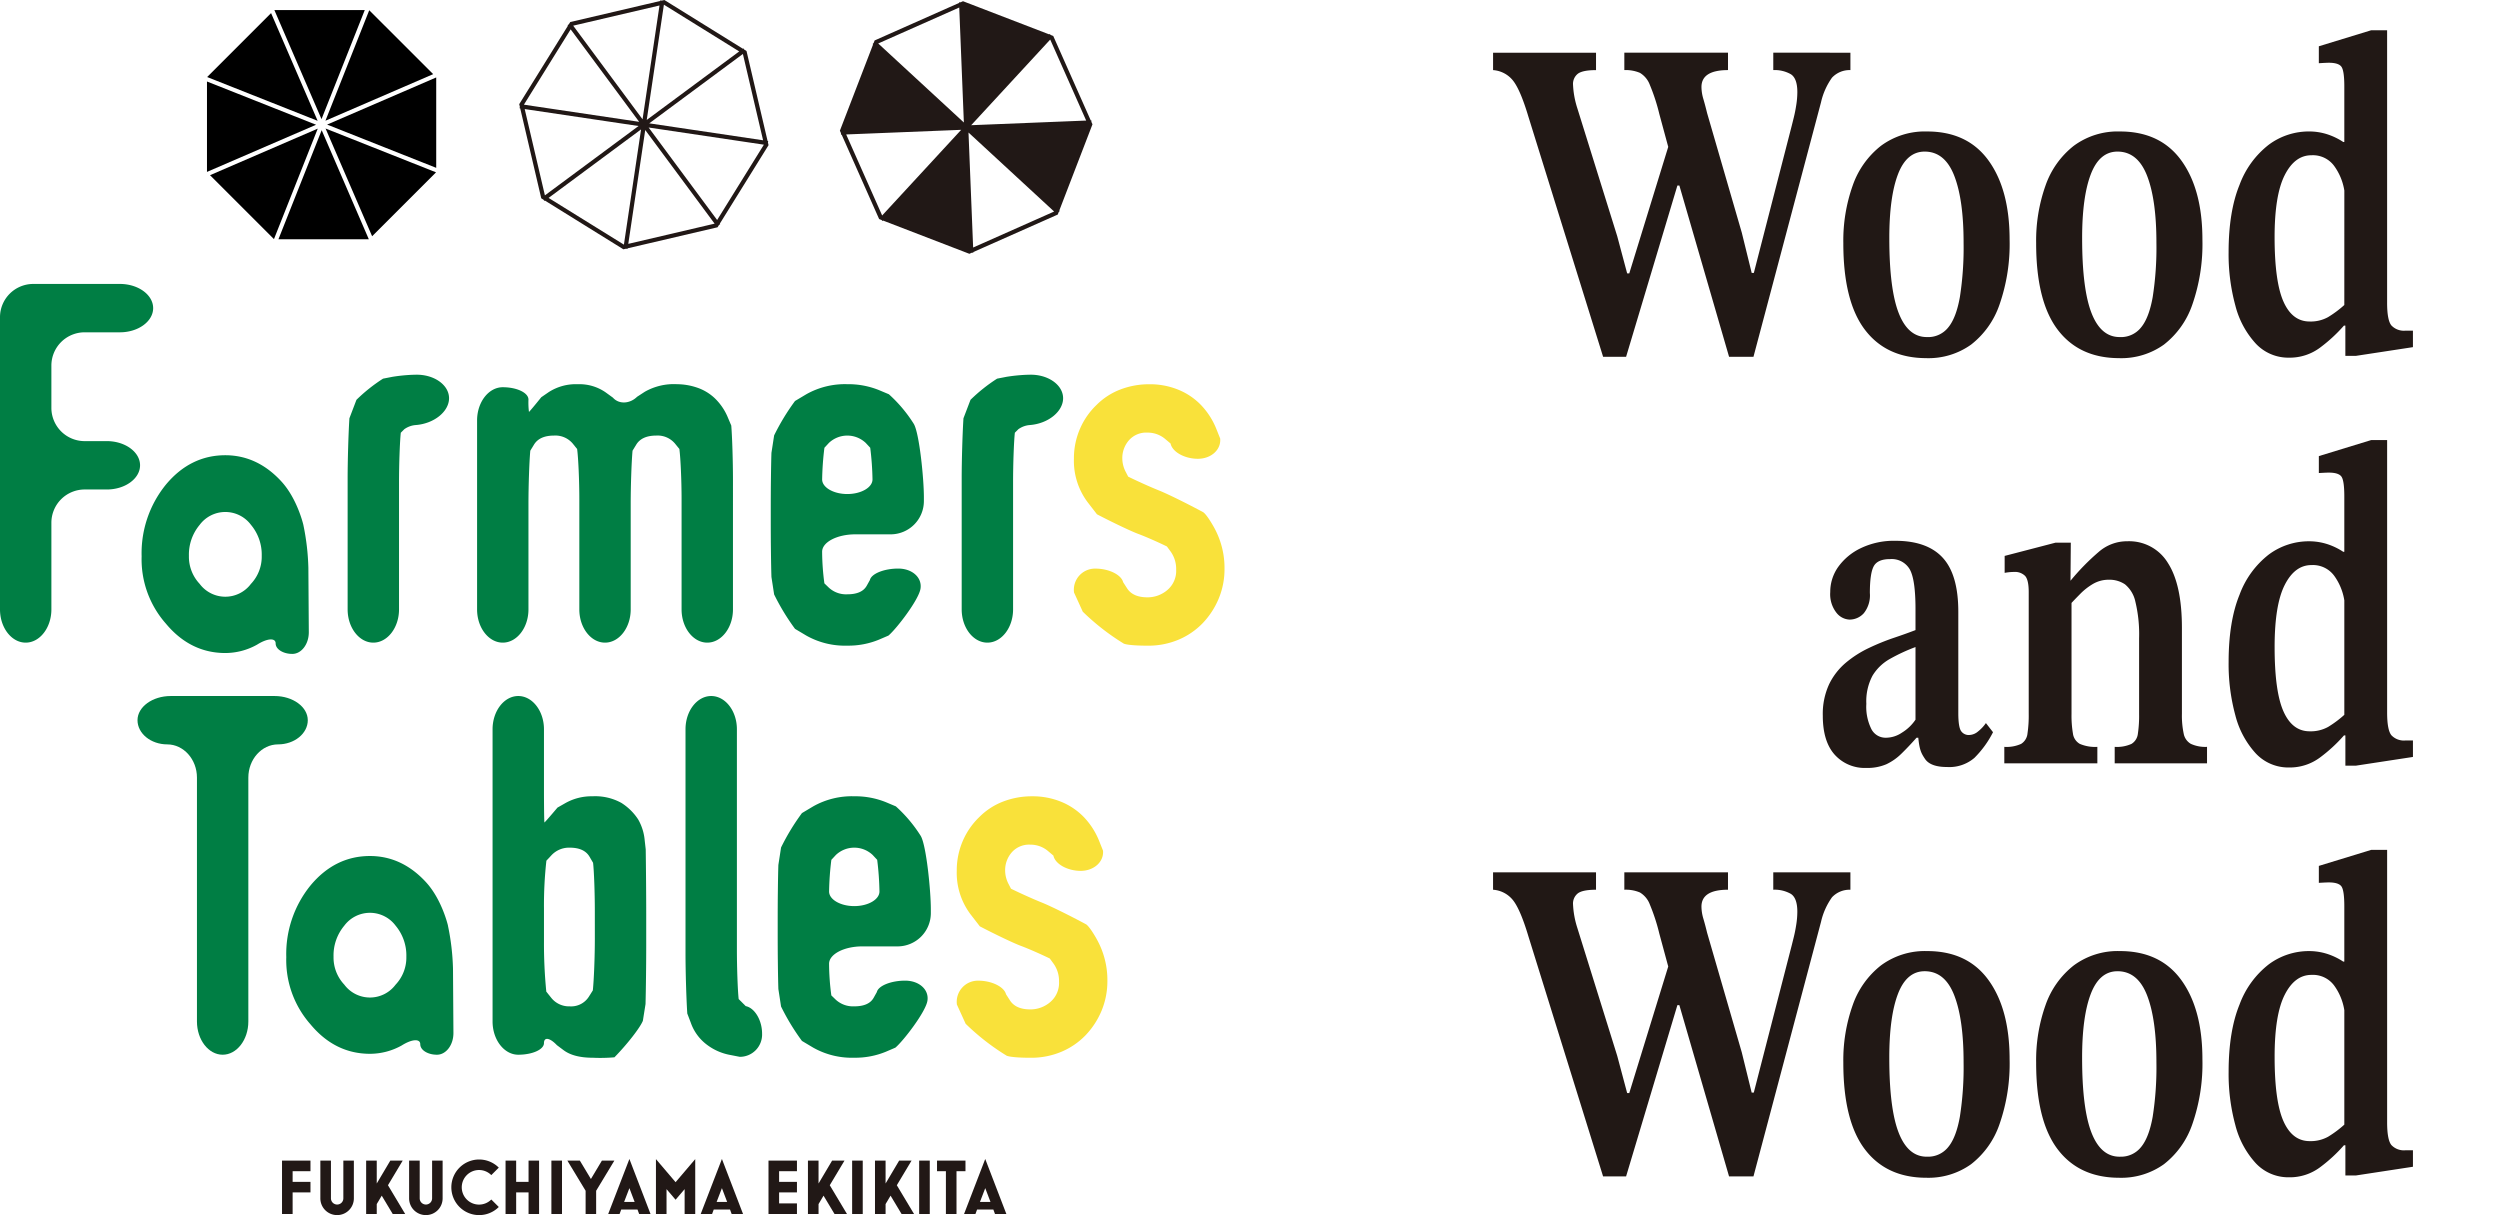
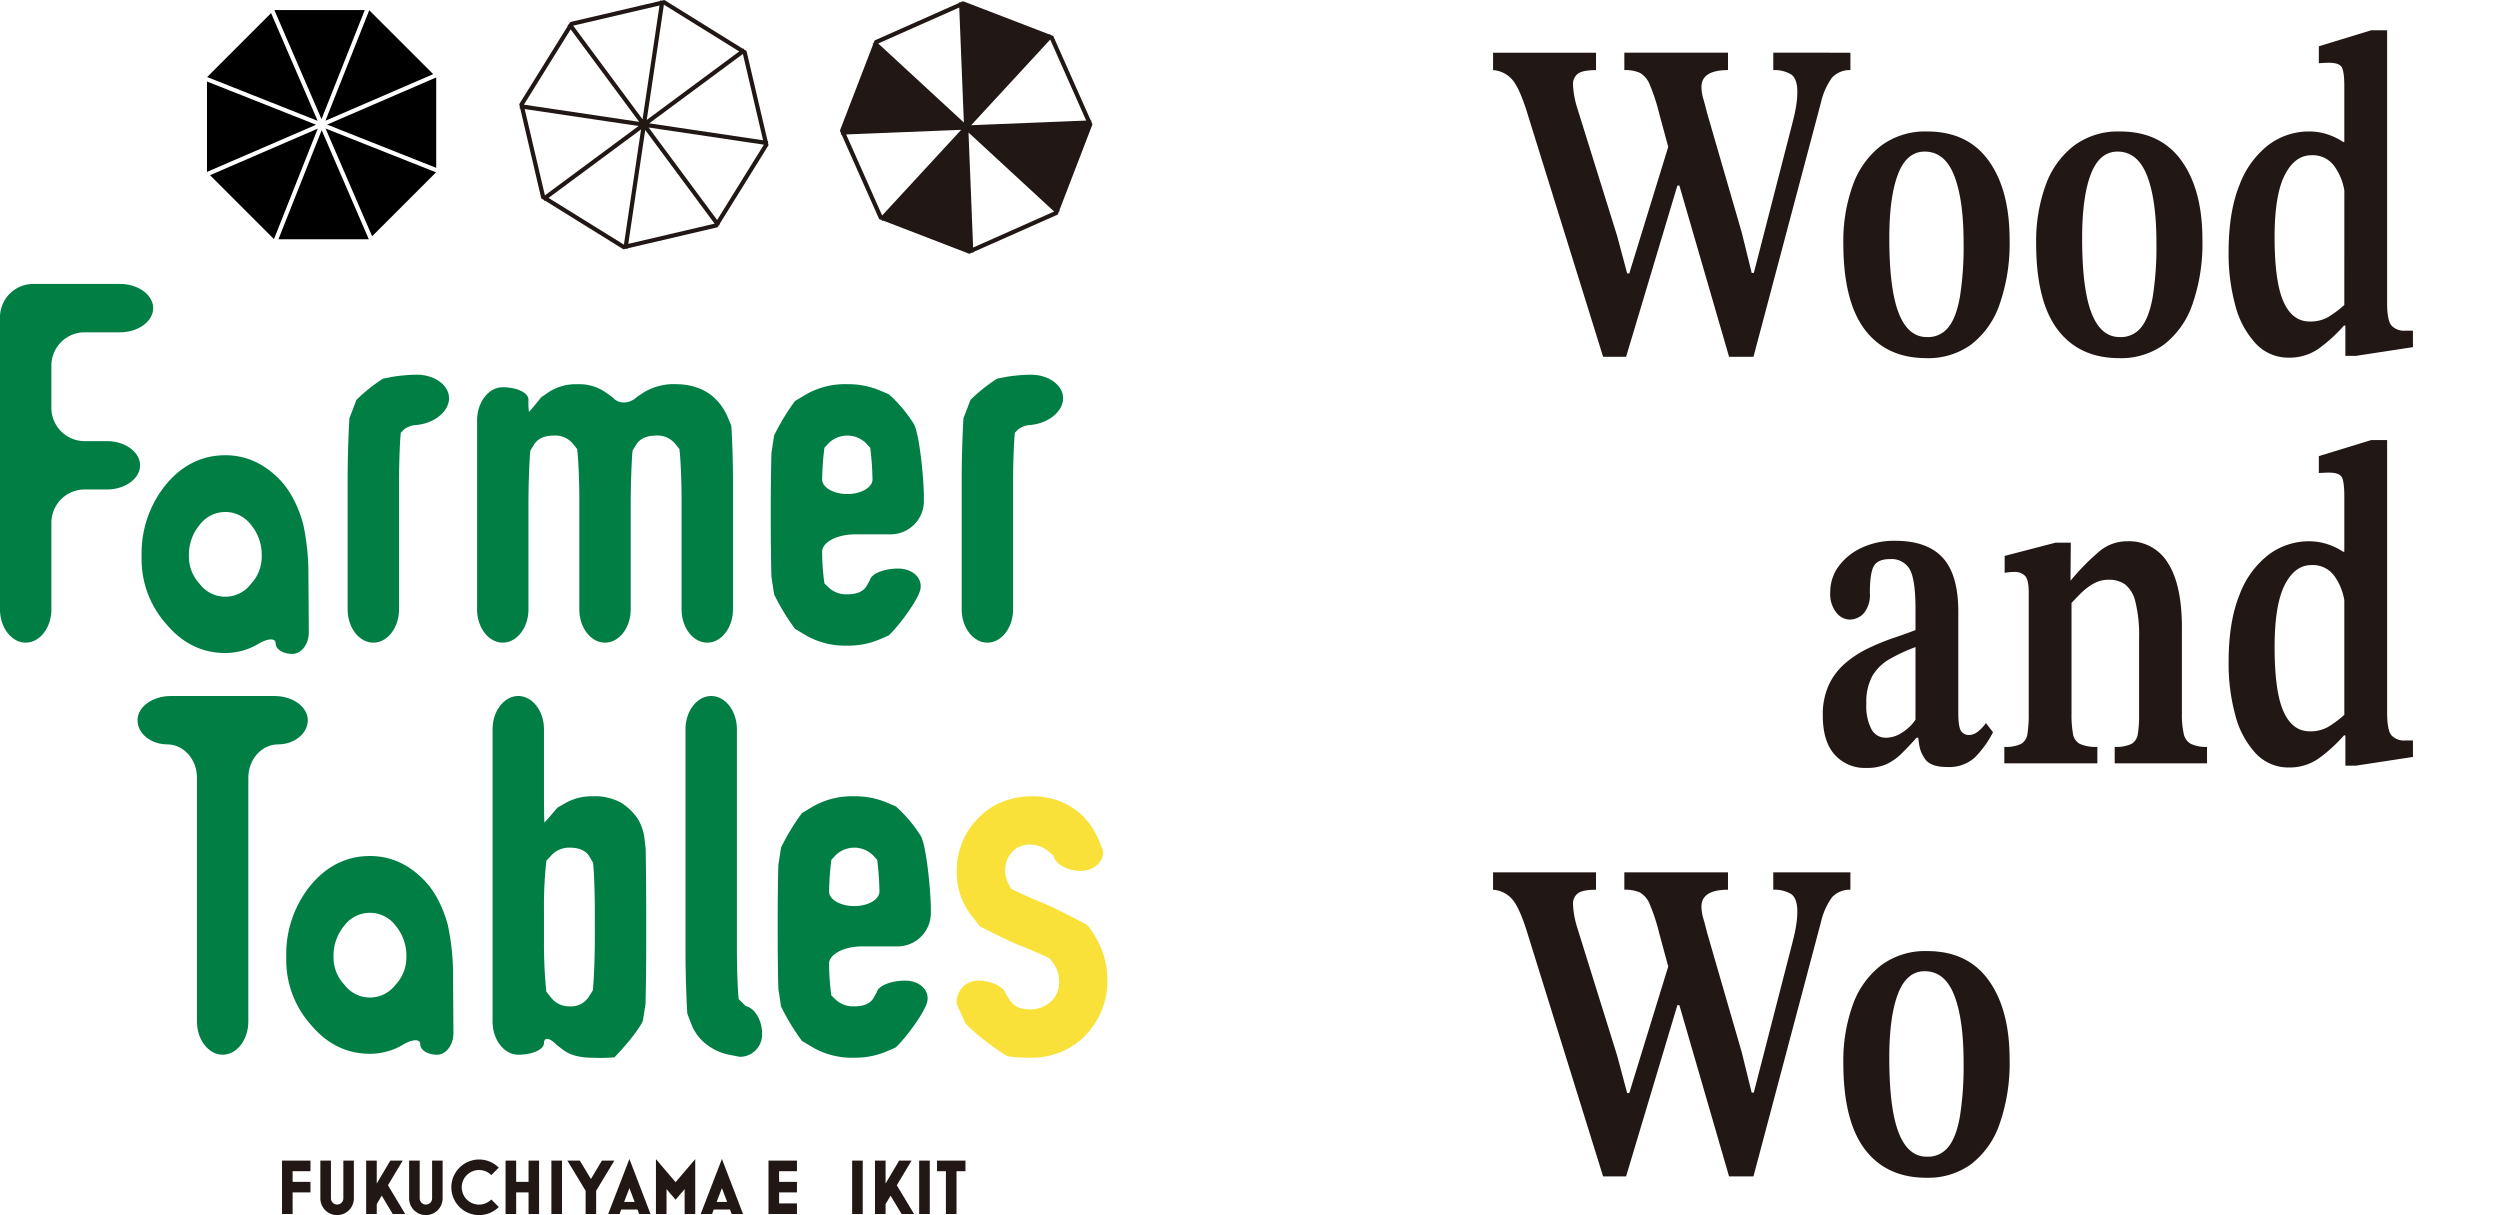
<svg xmlns="http://www.w3.org/2000/svg" width="578.406" height="281.127" viewBox="0 0 578.406 281.127">
  <g id="グループ_4241" data-name="グループ 4241" transform="translate(1113.406 -2503)">
    <g id="グループ_4240" data-name="グループ 4240" transform="translate(-1113.406 2503)">
      <path id="パス_959" data-name="パス 959" d="M32.135,1.1,17.348,15.888,42.907,26.02Z" transform="translate(30.582 1.935)" />
      <path id="パス_960" data-name="パス 960" d="M52.634,27.4l0-20.915L27.393,17.392Z" transform="translate(48.29 11.433)" />
      <path id="パス_961" data-name="パス 961" d="M17.587,21.543,32.38,36.33,42.511,10.771Z" transform="translate(31.004 18.99)" />
      <path id="パス_962" data-name="パス 962" d="M17.332,6.824l0,20.915L42.574,16.831Z" transform="translate(30.555 12.033)" />
      <path id="パス_963" data-name="パス 963" d="M27.262,10.761,38.035,35.685,52.822,20.9Z" transform="translate(48.06 18.973)" />
      <path id="パス_964" data-name="パス 964" d="M43.89.841l-20.915,0L33.883,26.083Z" transform="translate(40.503 1.485)" />
      <path id="パス_965" data-name="パス 965" d="M23.316,36.143l20.915,0L33.323,10.9Z" transform="translate(41.102 19.22)" />
      <path id="パス_966" data-name="パス 966" d="M52.177,15.644,37.384.857,27.253,26.416Z" transform="translate(48.043 1.513)" />
      <path id="パス_967" data-name="パス 967" d="M89.893,51.742l11.272-18.16-.138-.594.052-.356-.141-.022L96.068,11.8l-.517-.323-.215-.29-.113.086L77.063,0l-.591.138L76.112.085,76.09.228,55.28,5.1l-.321.517-.293.216.086.116L43.48,24.1l.141.594-.055.356.144.022,4.868,20.81.517.32.215.29.116-.086,18.16,11.275.594-.141.356.052.022-.141,20.81-4.868.321-.517.29-.218ZM73.418,29.5l26.667,3.97L89.269,50.9ZM99.9,32.454,73.562,28.534,95.226,12.484ZM72.982,27.749l3.97-26.667L94.377,11.9Zm-.967-.144L55.965,5.939l19.97-4.672Zm-.785.58-26.667-3.97L55.38,6.79ZM44.748,25.232l26.338,3.921L49.42,45.2Zm26.919,4.705L67.7,56.6,50.271,45.788Zm.967.144L88.683,51.745l-19.97,4.675Z" transform="translate(76.649 0.001)" fill="#211816" />
      <path id="パス_968" data-name="パス 968" d="M121.094,48.531l7.678-19.948-.246-.555-.017-.362-.141.006L119.693,8.138l-.569-.221-.265-.243-.1.1L98.817.1l-.555.246L97.9.361,97.9.5,78.369,9.177l-.218.569-.246.265.105.1L70.332,30.056l.246.558.017.362.144-.006L79.411,50.5l.566.221.268.246.1-.108,19.945,7.681.558-.249.362-.014-.006-.144,19.533-8.673.218-.569.246-.265Zm6.222-20.818L100.71,28.785,118.994,8.97Zm-28.3.448L79.2,9.879,97.947,1.557ZM71.788,30.926l26.606-1.069L80.113,49.672Zm28.3-.448L119.9,48.761,101.16,57.085Z" transform="translate(123.986 0.181)" fill="#211816" />
      <path id="パス_969" data-name="パス 969" d="M24.722,60.142H19.569a7.7,7.7,0,0,1-7.681-7.681V42.647a7.7,7.7,0,0,1,7.681-7.681H27.75c4.227,0,7.684-2.517,7.684-5.595s-3.456-5.595-7.684-5.595H7.681A7.7,7.7,0,0,0,0,31.458V99.082c0,4.224,2.674,7.681,5.943,7.681s5.946-3.456,5.946-7.681V79.012a7.7,7.7,0,0,1,7.681-7.681h5.153c4.224,0,7.681-2.517,7.681-5.595s-3.456-5.595-7.681-5.595" transform="translate(0 41.918)" fill="#007e44" />
      <path id="パス_970" data-name="パス 970" d="M97.992,39.922a13.144,13.144,0,0,0-3.031-4.487,11.121,11.121,0,0,0-4.2-2.506,14.625,14.625,0,0,0-4.542-.757,13.584,13.584,0,0,0-7.462,1.749L76.97,35.084c-1.707,1.669-4.227,1.757-5.589.2l-1.713-1.243a10.612,10.612,0,0,0-6.41-1.865,11.565,11.565,0,0,0-6.7,1.807l-1.749,1.2c-1.5,1.868-2.788,3.4-2.854,3.4a17.818,17.818,0,0,1-.116-2.857c0-1.569-2.672-2.854-5.946-2.854s-5.94,3.456-5.94,7.681V84.282c0,4.224,2.672,7.681,5.94,7.681s5.946-3.456,5.946-7.681V59.9c0-4.224.191-9.778.425-12.344l.854-1.4q1.281-2.1,4.664-2.1a5.25,5.25,0,0,1,4.316,1.865L63.1,47.169c.282,2.136.508,7.341.508,11.565V84.282c0,4.224,2.672,7.681,5.943,7.681s5.943-3.456,5.943-7.681V59.9c0-4.224.193-9.778.425-12.344l.856-1.4c.859-1.4,2.406-2.1,4.661-2.1a5.242,5.242,0,0,1,4.316,1.865l1.006,1.243c.279,2.136.508,7.341.508,11.565V84.282c0,4.224,2.674,7.681,5.943,7.681s5.946-3.456,5.946-7.681V54.305c0-4.224-.174-9.874-.39-12.557Z" transform="translate(70.426 56.718)" fill="#007e44" />
      <path id="パス_971" data-name="パス 971" d="M91.874,34.5l-2.213-.931a18.88,18.88,0,0,0-7.4-1.4,18.228,18.228,0,0,0-9.5,2.332l-2.605,1.555a51.62,51.62,0,0,0-4.835,7.965l-.309,2.017L64.7,48.064c-.086,2.542-.155,8.079-.155,12.3v4.1c0,4.224.069,9.761.155,12.306l.312,2.02.309,2.022a52,52,0,0,0,4.835,7.963l2.605,1.553a18.2,18.2,0,0,0,9.5,2.332,18.5,18.5,0,0,0,7.344-1.4l2.174-.934c1.882-1.6,6.962-8.214,7.4-10.8s-1.879-4.7-5.147-4.7-6.216,1.191-6.548,2.644L86.746,78.8q-1.107,1.981-4.487,1.981A5.884,5.884,0,0,1,78,79.262l-1.047-1.011a56.529,56.529,0,0,1-.525-7.324c0-2.21,3.456-4.02,7.681-4.02h8.181a7.7,7.7,0,0,0,7.681-7.681V58.27c0-4.224-1.047-14.74-2.329-16.909A32.347,32.347,0,0,0,91.874,34.5M82.259,57.582c-3.2,0-5.827-1.522-5.827-3.382a67.227,67.227,0,0,1,.525-7.322L78,45.751a6.2,6.2,0,0,1,8.51,0l1.047,1.127a67.236,67.236,0,0,1,.525,7.322c0,1.859-2.622,3.382-5.827,3.382" transform="translate(113.782 56.718)" fill="#007e44" />
-       <path id="パス_972" data-name="パス 972" d="M119.882,61.813c-3.716-2.009-8.333-4.28-10.256-5.048s-5.139-2.213-7.148-3.208l-.544-1.05a6.869,6.869,0,0,1-.815-3.2,6.253,6.253,0,0,1,1.514-4.136,5.318,5.318,0,0,1,4.313-1.8,6.276,6.276,0,0,1,4.139,1.511l1.2,1.011c.4,1.945,3.235,3.534,6.313,3.534s5.4-2.1,5.167-4.68l-.854-2.138a17.256,17.256,0,0,0-3.5-5.531,15.286,15.286,0,0,0-5.3-3.617,17.284,17.284,0,0,0-6.7-1.279,18.512,18.512,0,0,0-6.761,1.221,15.667,15.667,0,0,0-5.476,3.553,16.9,16.9,0,0,0-3.849,5.54,17.16,17.16,0,0,0-1.4,6.932,15.935,15.935,0,0,0,3.2,10.082l2.133,2.76c3.666,1.912,7.949,3.948,9.521,4.526s4.567,1.887,6.661,2.918l.854,1.16a6.905,6.905,0,0,1,1.285,4.2,5.809,5.809,0,0,1-2.039,4.722,7.034,7.034,0,0,1-4.606,1.685q-3.382,0-4.719-2.1l-.9-1.4c-.437-1.732-3.313-3.144-6.39-3.144a4.892,4.892,0,0,0-4.973,5.537l1.011,2.21,1.008,2.216a53.857,53.857,0,0,0,9.477,7.382s.782.484,5.6.484a17.9,17.9,0,0,0,7.112-1.4,16.793,16.793,0,0,0,5.595-3.846,18.518,18.518,0,0,0,3.672-5.656,17.8,17.8,0,0,0,1.34-6.932,19.327,19.327,0,0,0-2.506-9.676c-1.672-2.953-2.393-3.343-2.393-3.343" transform="translate(158.54 56.719)" fill="#f9e13a" />
      <path id="パス_973" data-name="パス 973" d="M50.91,63.879c0-3.078-3.456-5.595-7.681-5.595H19.2c-4.224,0-7.684,2.517-7.684,5.595s3.094,5.595,6.877,5.595,6.877,3.456,6.877,7.681v56.434c0,4.224,2.674,7.684,5.946,7.684s5.943-3.459,5.943-7.684V77.154c0-4.224,3.094-7.681,6.877-7.681s6.877-2.517,6.877-5.595" transform="translate(20.298 102.749)" fill="#007e44" />
      <path id="パス_974" data-name="パス 974" d="M76.45,91.737a11.779,11.779,0,0,0-1.517-4.9A12.773,12.773,0,0,0,71.029,83a12.523,12.523,0,0,0-6.7-1.517,12.282,12.282,0,0,0-6.236,1.575L56.264,84.1c-1.591,1.89-2.948,3.437-3.012,3.437s-.113-3.456-.113-7.681V65.968c0-4.224-2.677-7.684-5.946-7.684s-5.946,3.459-5.946,7.684v67.624c0,4.224,2.677,7.681,5.946,7.681s5.946-1.207,5.946-2.68,1.346-1.265,2.989.467l1.553,1.163q2.333,1.749,6.761,1.749a37.507,37.507,0,0,0,5-.1c2.954-3.02,5.915-6.819,6.578-8.441l.309-1.945.309-1.94c.086-3.227.158-9.325.158-13.549v-7.134c0-4.224-.053-11.018-.116-15.1Zm-11.54,22.622c0,4.224-.21,9.64-.467,12.035l-.931,1.475a4.859,4.859,0,0,1-4.429,2.213,5.248,5.248,0,0,1-4.313-2.039l-1.091-1.359a113.714,113.714,0,0,1-.539-11.626v-7.6A93.489,93.489,0,0,1,53.7,96.381l1.127-1.207a5.575,5.575,0,0,1,4.255-1.807q3.378,0,4.6,2.1l.818,1.4c.224,1.923.406,6.954.406,11.179Z" transform="translate(72.715 102.749)" fill="#007e44" />
      <path id="パス_975" data-name="パス 975" d="M71.333,130.025l-.815-.818-.815-.815c-.227-2.083-.409-7.244-.409-11.469V65.968c0-4.227-2.674-7.684-5.946-7.684s-5.943,3.456-5.943,7.684v51.771c0,4.224.182,10.524.409,14l.815,2.136a10.786,10.786,0,0,0,3.556,4.954,12.688,12.688,0,0,0,5.592,2.506l2.174.425a5.146,5.146,0,0,0,5.169-5.379c0-3.078-1.7-5.935-3.788-6.352" transform="translate(101.197 102.749)" fill="#007e44" />
      <path id="パス_976" data-name="パス 976" d="M92.455,69.011l-2.213-.931a18.88,18.88,0,0,0-7.4-1.4,18.227,18.227,0,0,0-9.5,2.332l-2.605,1.555A51.619,51.619,0,0,0,65.9,78.532l-.309,2.017-.312,2.022c-.086,2.542-.155,8.079-.155,12.3v4.1c0,4.224.069,9.761.155,12.306l.312,2.02.309,2.022a52,52,0,0,0,4.835,7.963l2.605,1.553a18.2,18.2,0,0,0,9.5,2.332,18.5,18.5,0,0,0,7.344-1.4l2.174-.934c1.882-1.6,6.962-8.214,7.4-10.8s-1.879-4.7-5.147-4.7-6.216,1.191-6.548,2.644l-.738,1.321q-1.107,1.981-4.487,1.981a5.884,5.884,0,0,1-4.255-1.514l-1.047-1.011a56.535,56.535,0,0,1-.525-7.324c0-2.21,3.456-4.02,7.681-4.02h8.181a7.7,7.7,0,0,0,7.681-7.681v-.956c0-4.224-1.047-14.74-2.329-16.909a32.347,32.347,0,0,0-5.772-6.857M82.84,92.089c-3.2,0-5.827-1.522-5.827-3.382a67.235,67.235,0,0,1,.525-7.322l1.047-1.127a6.2,6.2,0,0,1,8.51,0l1.047,1.127a67.241,67.241,0,0,1,.525,7.322c0,1.859-2.622,3.382-5.827,3.382" transform="translate(114.806 117.549)" fill="#007e44" />
      <path id="パス_977" data-name="パス 977" d="M112.465,99.665c-1.672-2.951-2.393-3.34-2.393-3.34-3.716-2.009-8.333-4.282-10.256-5.051s-5.139-2.213-7.148-3.208l-.544-1.047a6.885,6.885,0,0,1-.815-3.2,6.25,6.25,0,0,1,1.514-4.139,5.32,5.32,0,0,1,4.313-1.807,6.264,6.264,0,0,1,4.139,1.514l1.2,1.014c.4,1.942,3.235,3.534,6.313,3.534s5.4-2.105,5.167-4.68l-.854-2.138a17.312,17.312,0,0,0-3.5-5.537,15.381,15.381,0,0,0-5.3-3.614,17.336,17.336,0,0,0-6.7-1.282A18.513,18.513,0,0,0,90.843,67.9a15.674,15.674,0,0,0-5.476,3.556A16.913,16.913,0,0,0,81.518,77a17.175,17.175,0,0,0-1.4,6.935,15.942,15.942,0,0,0,3.208,10.082l2.133,2.757c3.666,1.915,7.949,3.951,9.521,4.528s4.567,1.887,6.661,2.912l.854,1.166a6.891,6.891,0,0,1,1.285,4.2,5.8,5.8,0,0,1-2.039,4.719,7.025,7.025,0,0,1-4.606,1.691q-3.382,0-4.719-2.1l-.9-1.4c-.437-1.73-3.313-3.147-6.391-3.147a4.892,4.892,0,0,0-4.973,5.537l1.011,2.216,1.008,2.213a53.6,53.6,0,0,0,9.477,7.382s.782.486,5.6.486a17.9,17.9,0,0,0,7.112-1.4,16.793,16.793,0,0,0,5.595-3.846,18.5,18.5,0,0,0,3.672-5.653,17.823,17.823,0,0,0,1.34-6.938,19.332,19.332,0,0,0-2.506-9.673" transform="translate(141.241 117.549)" fill="#f9e13a" />
      <path id="パス_978" data-name="パス 978" d="M44.892,31.377a39.166,39.166,0,0,0-5.407.489l-2.177.425a38.028,38.028,0,0,0-6.158,4.9l-.815,2.138-.815,2.136c-.224,3.473-.409,9.772-.409,14V85.684c0,4.227,2.674,7.684,5.943,7.684S41,89.911,41,85.684V56.276c0-4.227.185-9.388.409-11.471l.815-.815a5.211,5.211,0,0,1,2.691-.967c4.213-.334,7.659-3.125,7.659-6.2s-3.456-5.526-7.681-5.443" transform="translate(51.319 55.313)" fill="#007e44" />
      <path id="パス_979" data-name="パス 979" d="M96.313,31.377a39.166,39.166,0,0,0-5.407.489l-2.177.425a38.029,38.029,0,0,0-6.158,4.9l-.815,2.138-.815,2.136c-.224,3.473-.409,9.772-.409,14V85.684c0,4.227,2.674,7.684,5.943,7.684s5.946-3.456,5.946-7.684V56.276c0-4.227.185-9.388.409-11.471l.815-.815a5.211,5.211,0,0,1,2.691-.967c4.213-.334,7.659-3.125,7.659-6.2s-3.456-5.526-7.681-5.443" transform="translate(141.967 55.313)" fill="#007e44" />
      <path id="パス_980" data-name="パス 980" d="M61.385,87.789s-1.381-6-5.064-10.026-8.045-6.081-12.988-6.081c-5.363,0-9.974,2.268-13.745,6.8a25.136,25.136,0,0,0-5.614,16.591,22.465,22.465,0,0,0,5.614,15.569c3.771,4.534,8.383,6.8,13.745,6.8A15.08,15.08,0,0,0,50.7,115.5c2.351-1.478,4.274-1.6,4.274-.262s1.732,2.418,3.854,2.418,3.838-2.268,3.818-5.048l-.1-14.845a54.76,54.76,0,0,0-1.169-9.968M49.27,101.435a7.4,7.4,0,0,1-11.878,0,9.158,9.158,0,0,1-2.484-6.482A10.739,10.739,0,0,1,37.392,87.8a7.41,7.41,0,0,1,11.878,0,10.739,10.739,0,0,1,2.484,7.159,9.158,9.158,0,0,1-2.484,6.482" transform="translate(42.261 126.368)" fill="#007e44" />
      <path id="パス_981" data-name="パス 981" d="M49.275,54.225s-1.381-6-5.067-10.024S36.162,38.12,31.219,38.12c-5.363,0-9.974,2.266-13.745,6.8A25.138,25.138,0,0,0,11.86,61.516a22.458,22.458,0,0,0,5.614,15.566c3.771,4.534,8.383,6.8,13.745,6.8a15.113,15.113,0,0,0,7.374-1.951c2.348-1.478,4.274-1.6,4.274-.265s1.732,2.42,3.854,2.42,3.838-2.271,3.818-5.048l-.1-14.845a55,55,0,0,0-1.166-9.971M37.157,67.873a7.406,7.406,0,0,1-11.878,0A9.165,9.165,0,0,1,22.8,61.389a10.737,10.737,0,0,1,2.484-7.156,7.406,7.406,0,0,1,11.878,0,10.737,10.737,0,0,1,2.484,7.156,9.165,9.165,0,0,1-2.484,6.484" transform="translate(20.908 67.203)" fill="#007e44" />
      <path id="パス_982" data-name="パス 982" d="M26.07,104.546v5H23.616V97.188H30.2v2.451H26.07v2.473H30.2v2.434Z" transform="translate(41.632 171.333)" fill="#211816" />
      <path id="パス_983" data-name="パス 983" d="M30.7,109.795a3.87,3.87,0,0,1-3.876-3.876V97.188h2.451v8.731a1.434,1.434,0,1,0,2.868,0V97.188h2.434v8.731a3.87,3.87,0,0,1-3.876,3.876" transform="translate(47.294 171.332)" fill="#211816" />
      <path id="パス_984" data-name="パス 984" d="M36.811,109.543,34.269,105.3l-1.155,1.948v2.29H30.661V97.188h2.453v5.3l3.139-5.3h2.868l-3.409,5.7,3.984,6.656Z" transform="translate(54.051 171.331)" fill="#211816" />
      <path id="パス_985" data-name="パス 985" d="M38.135,109.795a3.87,3.87,0,0,1-3.876-3.876V97.188H36.71v8.731a1.434,1.434,0,1,0,2.868,0V97.188h2.434v8.731a3.87,3.87,0,0,1-3.876,3.876" transform="translate(60.394 171.332)" fill="#211816" />
      <path id="パス_986" data-name="パス 986" d="M48.777,108.081a6.432,6.432,0,1,1,0-9.106l-1.732,1.73a4,4,0,1,0,0,5.645Z" transform="translate(66.622 171.17)" fill="#211816" />
      <path id="パス_987" data-name="パス 987" d="M47.657,109.543v-5H44.789v5H42.335V97.188h2.453v4.926h2.868V97.188h2.434v12.356Z" transform="translate(74.632 171.331)" fill="#211816" />
      <rect id="長方形_533" data-name="長方形 533" width="2.453" height="12.356" transform="translate(127.572 268.52)" fill="#211816" />
      <path id="パス_988" data-name="パス 988" d="M54.168,104.167v5.374H51.733v-5.374l-4.222-6.979H50.4l2.558,4.255L55.5,97.188h2.884Z" transform="translate(83.757 171.333)" fill="#211816" />
      <path id="パス_989" data-name="パス 989" d="M57.713,108.757H53.942l-.379,1.028H50.93l4.907-12.734,4.888,12.734H58.091Zm-3.1-1.768h2.434L55.837,103.8Z" transform="translate(89.783 171.09)" fill="#211816" />
      <path id="パス_990" data-name="パス 990" d="M61.565,109.76v-5.752l-2.092,2.451-2.094-2.451v5.752H54.929v-12.7l4.545,5.338,4.545-5.338v12.7Z" transform="translate(96.832 171.114)" fill="#211816" />
      <path id="パス_991" data-name="パス 991" d="M65.46,108.757H61.689l-.379,1.028H58.677l4.907-12.734,4.888,12.734H65.838Zm-3.1-1.768h2.434L63.584,103.8Z" transform="translate(103.44 171.09)" fill="#211816" />
      <path id="パス_992" data-name="パス 992" d="M64.354,109.543V97.188h6.584v2.453h-4.13v2.473h4.13v2.434h-4.13v2.542h4.13v2.453Z" transform="translate(113.447 171.331)" fill="#211816" />
-       <path id="パス_993" data-name="パス 993" d="M73.807,109.543,71.266,105.3l-1.155,1.948v2.29H67.657V97.188h2.453v5.3l3.139-5.3h2.868l-3.409,5.7,3.984,6.656Z" transform="translate(119.27 171.331)" fill="#211816" />
      <rect id="長方形_534" data-name="長方形 534" width="2.453" height="12.356" transform="translate(197.152 268.52)" fill="#211816" />
      <path id="パス_994" data-name="パス 994" d="M79.422,109.543,76.877,105.3l-1.155,1.948v2.29H73.271V97.188h2.451v5.3l3.139-5.3h2.871l-3.409,5.7,3.984,6.656Z" transform="translate(129.168 171.331)" fill="#211816" />
      <rect id="長方形_535" data-name="長方形 535" width="2.453" height="12.356" transform="translate(212.66 268.52)" fill="#211816" />
      <path id="パス_995" data-name="パス 995" d="M82.975,99.641v9.9H80.522v-9.9H78.466V97.188H85.05v2.453Z" transform="translate(138.325 171.332)" fill="#211816" />
-       <path id="パス_996" data-name="パス 996" d="M87.51,108.757H83.742l-.379,1.028H80.73l4.9-12.734,4.888,12.734H87.889Zm-3.1-1.768h2.434L85.634,103.8Z" transform="translate(142.316 171.09)" fill="#211816" />
    </g>
    <g id="グループ_4239" data-name="グループ 4239" transform="translate(-817.406 2510)">
      <g id="グループ_507" data-name="グループ 507" transform="translate(49.437 0)">
        <path id="パス_948" data-name="パス 948" d="M81.707,123.047v4.025a7.548,7.548,0,0,1,4.053.953q1.513.957,1.514,4.133a19.593,19.593,0,0,1-.246,2.967q-.245,1.587-.575,2.912c-.218.884-.381,1.536-.489,1.962l-8.758,34.008h-.492l-2.293-9.322L66.4,137.033q-.41-1.695-.859-3.233a10,10,0,0,1-.45-2.807q0-3.916,6.139-3.92v-4.025H47.245v4.025a8.412,8.412,0,0,1,3.6.635,5.436,5.436,0,0,1,2.29,2.755,44.554,44.554,0,0,1,2.21,6.783l2.058,7.592-9.015,29.275H47.9l-2.29-8.581-9.25-29.665a20.642,20.642,0,0,1-.984-5.4,3,3,0,0,1,1.105-2.542q1.107-.845,4.216-.848v-4.025H16.876v4.025a6.46,6.46,0,0,1,4.708,2.545q1.678,2.225,3.478,8.264L42.333,193.4h5.321l11.869-39.625h.453l11.5,39.625h5.647l15.635-58.907a15.782,15.782,0,0,1,2.536-5.669,5.565,5.565,0,0,1,4.258-1.749v-4.025Z" transform="translate(-16.873 -117.856)" fill="#211815" />
        <path id="パス_949" data-name="パス 949" d="M65.442,182.088q-9.25,0-14.243-6.57T46.207,155.5a38.082,38.082,0,0,1,2.169-13.35,20.04,20.04,0,0,1,6.507-9.164,17.055,17.055,0,0,1,10.723-3.338q9.333,0,14.2,6.728t4.871,18.276a42.564,42.564,0,0,1-2.335,15.044,19.85,19.85,0,0,1-6.589,9.272,16.963,16.963,0,0,1-10.314,3.125m.246-4.874a5.928,5.928,0,0,0,4.788-2.224q1.844-2.226,2.7-7.048a74.192,74.192,0,0,0,.859-12.554q0-9.955-2.169-15.519T65.033,134.3q-4.173,0-6.181,5.244t-2.006,14.781q0,11.865,2.21,17.428t6.631,5.457" transform="translate(34.833 -106.228)" fill="#211815" />
        <path id="パス_950" data-name="パス 950" d="M81.589,182.088q-9.25,0-14.243-6.57T62.354,155.5a38.082,38.082,0,0,1,2.169-13.35,20.04,20.04,0,0,1,6.507-9.164,17.055,17.055,0,0,1,10.723-3.338q9.333,0,14.2,6.728t4.868,18.276a42.567,42.567,0,0,1-2.332,15.044,19.85,19.85,0,0,1-6.589,9.272,16.963,16.963,0,0,1-10.314,3.125m.246-4.874a5.928,5.928,0,0,0,4.788-2.224q1.844-2.226,2.7-7.048a74.193,74.193,0,0,0,.859-12.554q0-9.955-2.169-15.519T81.18,134.3q-4.173,0-6.181,5.244t-2.006,14.781q0,11.865,2.21,17.428t6.631,5.457" transform="translate(63.298 -106.228)" fill="#211815" />
        <path id="パス_951" data-name="パス 951" d="M119.4,190.668a3.965,3.965,0,0,1-3.277-1.218q-.982-1.214-.981-5.244V121.168h-3.683l-12.115,3.708v3.92q1.72-.108,2.29-.108,2.375,0,2.992,1.008t.613,4.5v12.82h-.249a15.321,15.321,0,0,0-3.929-1.854,13.8,13.8,0,0,0-3.929-.58,15.528,15.528,0,0,0-9.372,3.072,20.85,20.85,0,0,0-6.755,9.269q-2.536,6.2-2.536,15.627a45.035,45.035,0,0,0,1.558,12.292,20.44,20.44,0,0,0,4.705,8.791,10.289,10.289,0,0,0,7.733,3.285,11.709,11.709,0,0,0,7.247-2.384,35.39,35.39,0,0,0,5.44-5.031h.329V196.5h2.456l13.179-2.014v-3.815Zm-14.16-5.932a24.8,24.8,0,0,1-3.769,2.807,8.266,8.266,0,0,1-4.258,1.008q-4.012,0-6.053-4.611t-2.05-14.884q0-9.747,2.335-14.359t6.181-4.606a6.092,6.092,0,0,1,5.319,2.542,13.23,13.23,0,0,1,2.3,5.614Z" transform="translate(91.709 -121.168)" fill="#211815" />
        <path id="パス_952" data-name="パス 952" d="M82.226,206.091a9.072,9.072,0,0,1-1.843,1.959,3.287,3.287,0,0,1-2.006.8,2.122,2.122,0,0,1-1.923-.953q-.613-.957-.616-4.133V180.343q0-8.579-3.6-12.5T61.27,163.921a17.68,17.68,0,0,0-7.982,1.7,13.632,13.632,0,0,0-5.238,4.343,10,10,0,0,0-1.84,5.827,6.925,6.925,0,0,0,1.431,4.769,4.061,4.061,0,0,0,2.987,1.589,4.425,4.425,0,0,0,3.357-1.484A6.63,6.63,0,0,0,55.376,176q0-4.555.9-6.2t3.766-1.644a4.828,4.828,0,0,1,4.542,2.332q1.351,2.333,1.351,9.217v4.874q-2.213.85-5.034,1.8a52.914,52.914,0,0,0-5.73,2.332,24.813,24.813,0,0,0-5.321,3.39,15.177,15.177,0,0,0-3.887,4.979,16.32,16.32,0,0,0-1.475,7.311q0,5.935,2.744,9.007a9.334,9.334,0,0,0,7.327,3.072,11.079,11.079,0,0,0,4.622-.848,12.545,12.545,0,0,0,3.481-2.437q1.637-1.591,3.517-3.708h.4c.274,2.826.682,3.6,1.531,4.874s2.55,1.906,5.114,1.906a8.909,8.909,0,0,0,6.346-2.119,23.125,23.125,0,0,0,4.3-5.932Zm-19.442,2.224a6.62,6.62,0,0,1-3.724,1.166,3.686,3.686,0,0,1-3.315-1.962,11.574,11.574,0,0,1-1.185-5.879,12.616,12.616,0,0,1,1.431-6.515A10.929,10.929,0,0,1,60,191.257a41.456,41.456,0,0,1,5.935-2.755v16.807a10.214,10.214,0,0,1-3.152,3.006" transform="translate(31.803 -45.8)" fill="#211815" />
        <path id="パス_953" data-name="パス 953" d="M102.865,210.843a3.451,3.451,0,0,1-1.677-2.384,20.162,20.162,0,0,1-.409-4.556V183.985q0-9.959-3.235-14.991a10.469,10.469,0,0,0-9.372-5.034,9.955,9.955,0,0,0-6.67,2.489A53.094,53.094,0,0,0,75,173.1l.072-8.819h-3.52L59.767,167.35v3.921a12.214,12.214,0,0,1,2.21-.213,3.305,3.305,0,0,1,2.5.9c.572.6.859,1.854.859,3.763V203.9a28.638,28.638,0,0,1-.287,4.556,3.183,3.183,0,0,1-1.473,2.384,8.15,8.15,0,0,1-3.887.688v3.816H81.215v-3.816a8.935,8.935,0,0,1-4.053-.688,3.218,3.218,0,0,1-1.594-2.384,24.832,24.832,0,0,1-.329-4.556V178.225c.928-.989,1.105-1.16,2.006-2.08a14.252,14.252,0,0,1,2.987-2.332,7.188,7.188,0,0,1,3.683-.953A6.406,6.406,0,0,1,87.6,173.92a7.082,7.082,0,0,1,2.412,4.026,32.041,32.041,0,0,1,.862,8.476V203.9a28.444,28.444,0,0,1-.287,4.608,3.14,3.14,0,0,1-1.473,2.332,8.164,8.164,0,0,1-3.887.688v3.816h21.362v-3.816a8,8,0,0,1-3.724-.688" transform="translate(58.597 -45.732)" fill="#211815" />
        <path id="パス_954" data-name="パス 954" d="M92.468,231.238a10.3,10.3,0,0,1-7.736-3.282,20.5,20.5,0,0,1-4.705-8.794,45.111,45.111,0,0,1-1.555-12.289q0-9.428,2.536-15.63a20.9,20.9,0,0,1,6.752-9.269,15.549,15.549,0,0,1,9.374-3.072,13.812,13.812,0,0,1,3.929.583,15.136,15.136,0,0,1,3.929,1.854h.246v-12.82q0-3.5-.613-4.5t-2.989-1.006c-.381,0-1.147.036-2.29.1v-3.92l12.112-3.708h3.686v63.04q0,4.024.981,5.244a3.971,3.971,0,0,0,3.274,1.218h1.719V228.8l-13.179,2.014h-2.453v-6.993h-.329a35.271,35.271,0,0,1-5.443,5.031,11.678,11.678,0,0,1-7.244,2.384m4.747-8.369a8.308,8.308,0,0,0,4.258-1.006,24.84,24.84,0,0,0,3.766-2.807v-26.49a13.24,13.24,0,0,0-2.293-5.614,6.107,6.107,0,0,0-5.321-2.542q-3.846,0-6.181,4.608t-2.332,14.356q0,10.278,2.047,14.886t6.056,4.608" transform="translate(91.71 -60.67)" fill="#211815" />
        <path id="パス_955" data-name="パス 955" d="M81.706,191.682v4.028a7.548,7.548,0,0,1,4.053.95q1.513.957,1.514,4.133a19.593,19.593,0,0,1-.246,2.967q-.245,1.587-.575,2.912c-.218.884-.381,1.536-.489,1.962L77.2,242.643h-.492l-2.293-9.322L66.4,205.668q-.41-1.7-.859-3.23a10.038,10.038,0,0,1-.45-2.81q0-3.92,6.139-3.918v-4.028H47.247v4.028a8.411,8.411,0,0,1,3.6.633,5.434,5.434,0,0,1,2.29,2.755,44.555,44.555,0,0,1,2.21,6.783l2.058,7.592-9.015,29.278H47.9l-2.29-8.584L36.359,204.5a20.733,20.733,0,0,1-.981-5.4,3,3,0,0,1,1.105-2.542q1.107-.845,4.213-.845v-4.028H16.875v4.028a6.454,6.454,0,0,1,4.711,2.542q1.674,2.225,3.476,8.261l17.271,55.52h5.321l11.869-39.625h.453l0-.008,11.5,39.633h5.647l15.635-58.907a15.782,15.782,0,0,1,2.536-5.669,5.554,5.554,0,0,1,4.258-1.746v-4.028Z" transform="translate(-16.875 3.139)" fill="#211815" />
        <path id="パス_956" data-name="パス 956" d="M65.442,250.723q-9.25,0-14.243-6.57T46.207,224.13a38.082,38.082,0,0,1,2.169-13.35,20.04,20.04,0,0,1,6.507-9.164,17.072,17.072,0,0,1,10.723-3.338q9.333,0,14.2,6.728t4.871,18.276a42.564,42.564,0,0,1-2.335,15.044,19.85,19.85,0,0,1-6.589,9.272,16.945,16.945,0,0,1-10.314,3.125m.246-4.874a5.927,5.927,0,0,0,4.788-2.224q1.844-2.225,2.7-7.045a74.26,74.26,0,0,0,.859-12.554q0-9.959-2.169-15.525t-6.835-5.562q-4.173,0-6.181,5.244t-2.006,14.781q0,11.865,2.21,17.428t6.631,5.457" transform="translate(34.833 14.766)" fill="#211815" />
-         <path id="パス_957" data-name="パス 957" d="M81.589,250.723q-9.25,0-14.243-6.57T62.354,224.13a38.082,38.082,0,0,1,2.169-13.35,20.04,20.04,0,0,1,6.507-9.164,17.072,17.072,0,0,1,10.723-3.338q9.333,0,14.2,6.728t4.868,18.276a42.567,42.567,0,0,1-2.332,15.044A19.85,19.85,0,0,1,91.9,247.6a16.945,16.945,0,0,1-10.314,3.125m.246-4.874a5.928,5.928,0,0,0,4.788-2.224q1.844-2.225,2.7-7.045a74.261,74.261,0,0,0,.859-12.554q0-9.959-2.169-15.525t-6.835-5.562q-4.173,0-6.181,5.244t-2.006,14.781q0,11.865,2.21,17.428t6.631,5.457" transform="translate(63.298 14.766)" fill="#211815" />
-         <path id="パス_958" data-name="パス 958" d="M92.468,265.555a10.3,10.3,0,0,1-7.736-3.282,20.5,20.5,0,0,1-4.705-8.794,45.111,45.111,0,0,1-1.555-12.289q0-9.428,2.536-15.63a20.883,20.883,0,0,1,6.752-9.269,15.549,15.549,0,0,1,9.374-3.072,13.814,13.814,0,0,1,3.929.583,15.135,15.135,0,0,1,3.929,1.854h.246v-12.82q0-3.5-.613-4.5t-2.989-1.006c-.381,0-1.147.036-2.29.1v-3.92l12.112-3.708h3.686v63.04q0,4.024.981,5.244a3.971,3.971,0,0,0,3.274,1.218h1.719v3.813l-13.179,2.014h-2.453V258.14h-.329a35.274,35.274,0,0,1-5.443,5.031,11.678,11.678,0,0,1-7.244,2.384m4.747-8.369a8.308,8.308,0,0,0,4.258-1.006,24.841,24.841,0,0,0,3.766-2.807V226.886a13.237,13.237,0,0,0-2.293-5.617,6.107,6.107,0,0,0-5.321-2.542q-3.846,0-6.181,4.608t-2.332,14.356q0,10.278,2.047,14.886t6.056,4.608" transform="translate(91.71 -0.174)" fill="#211815" />
      </g>
      <rect id="長方形_536" data-name="長方形 536" width="282" height="266" transform="translate(0.406 0.629)" fill="none" />
    </g>
  </g>
</svg>